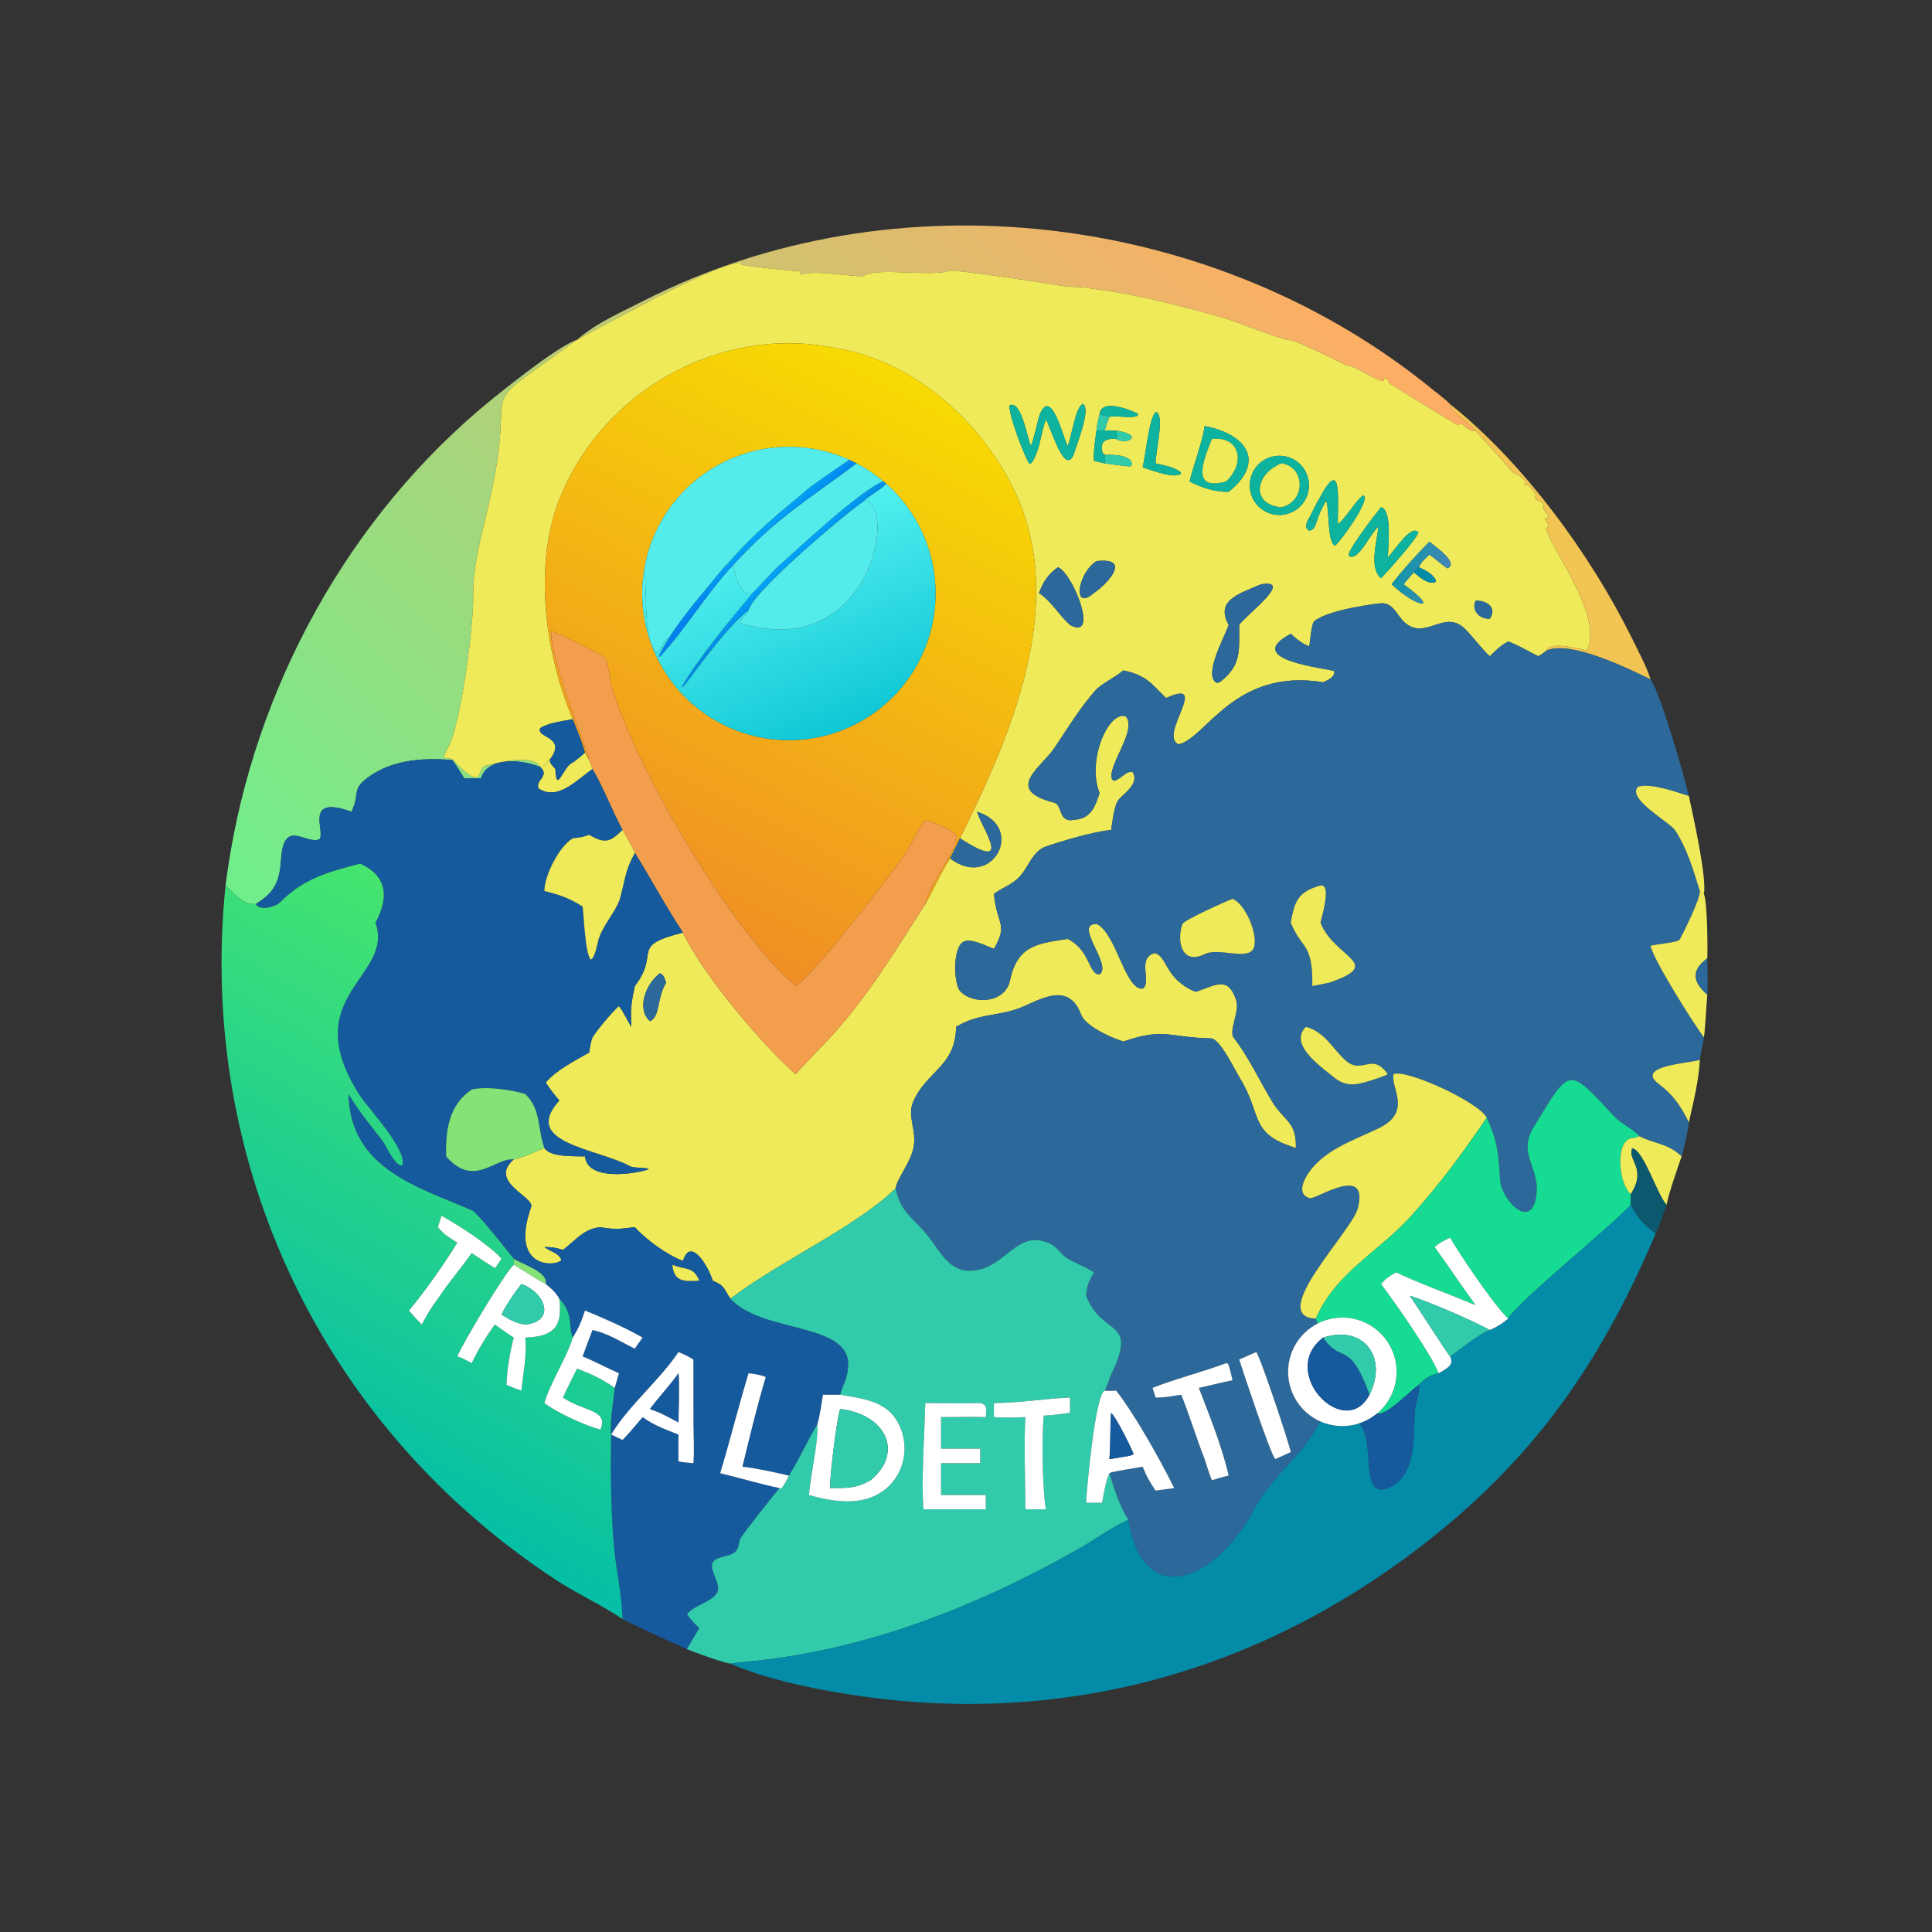
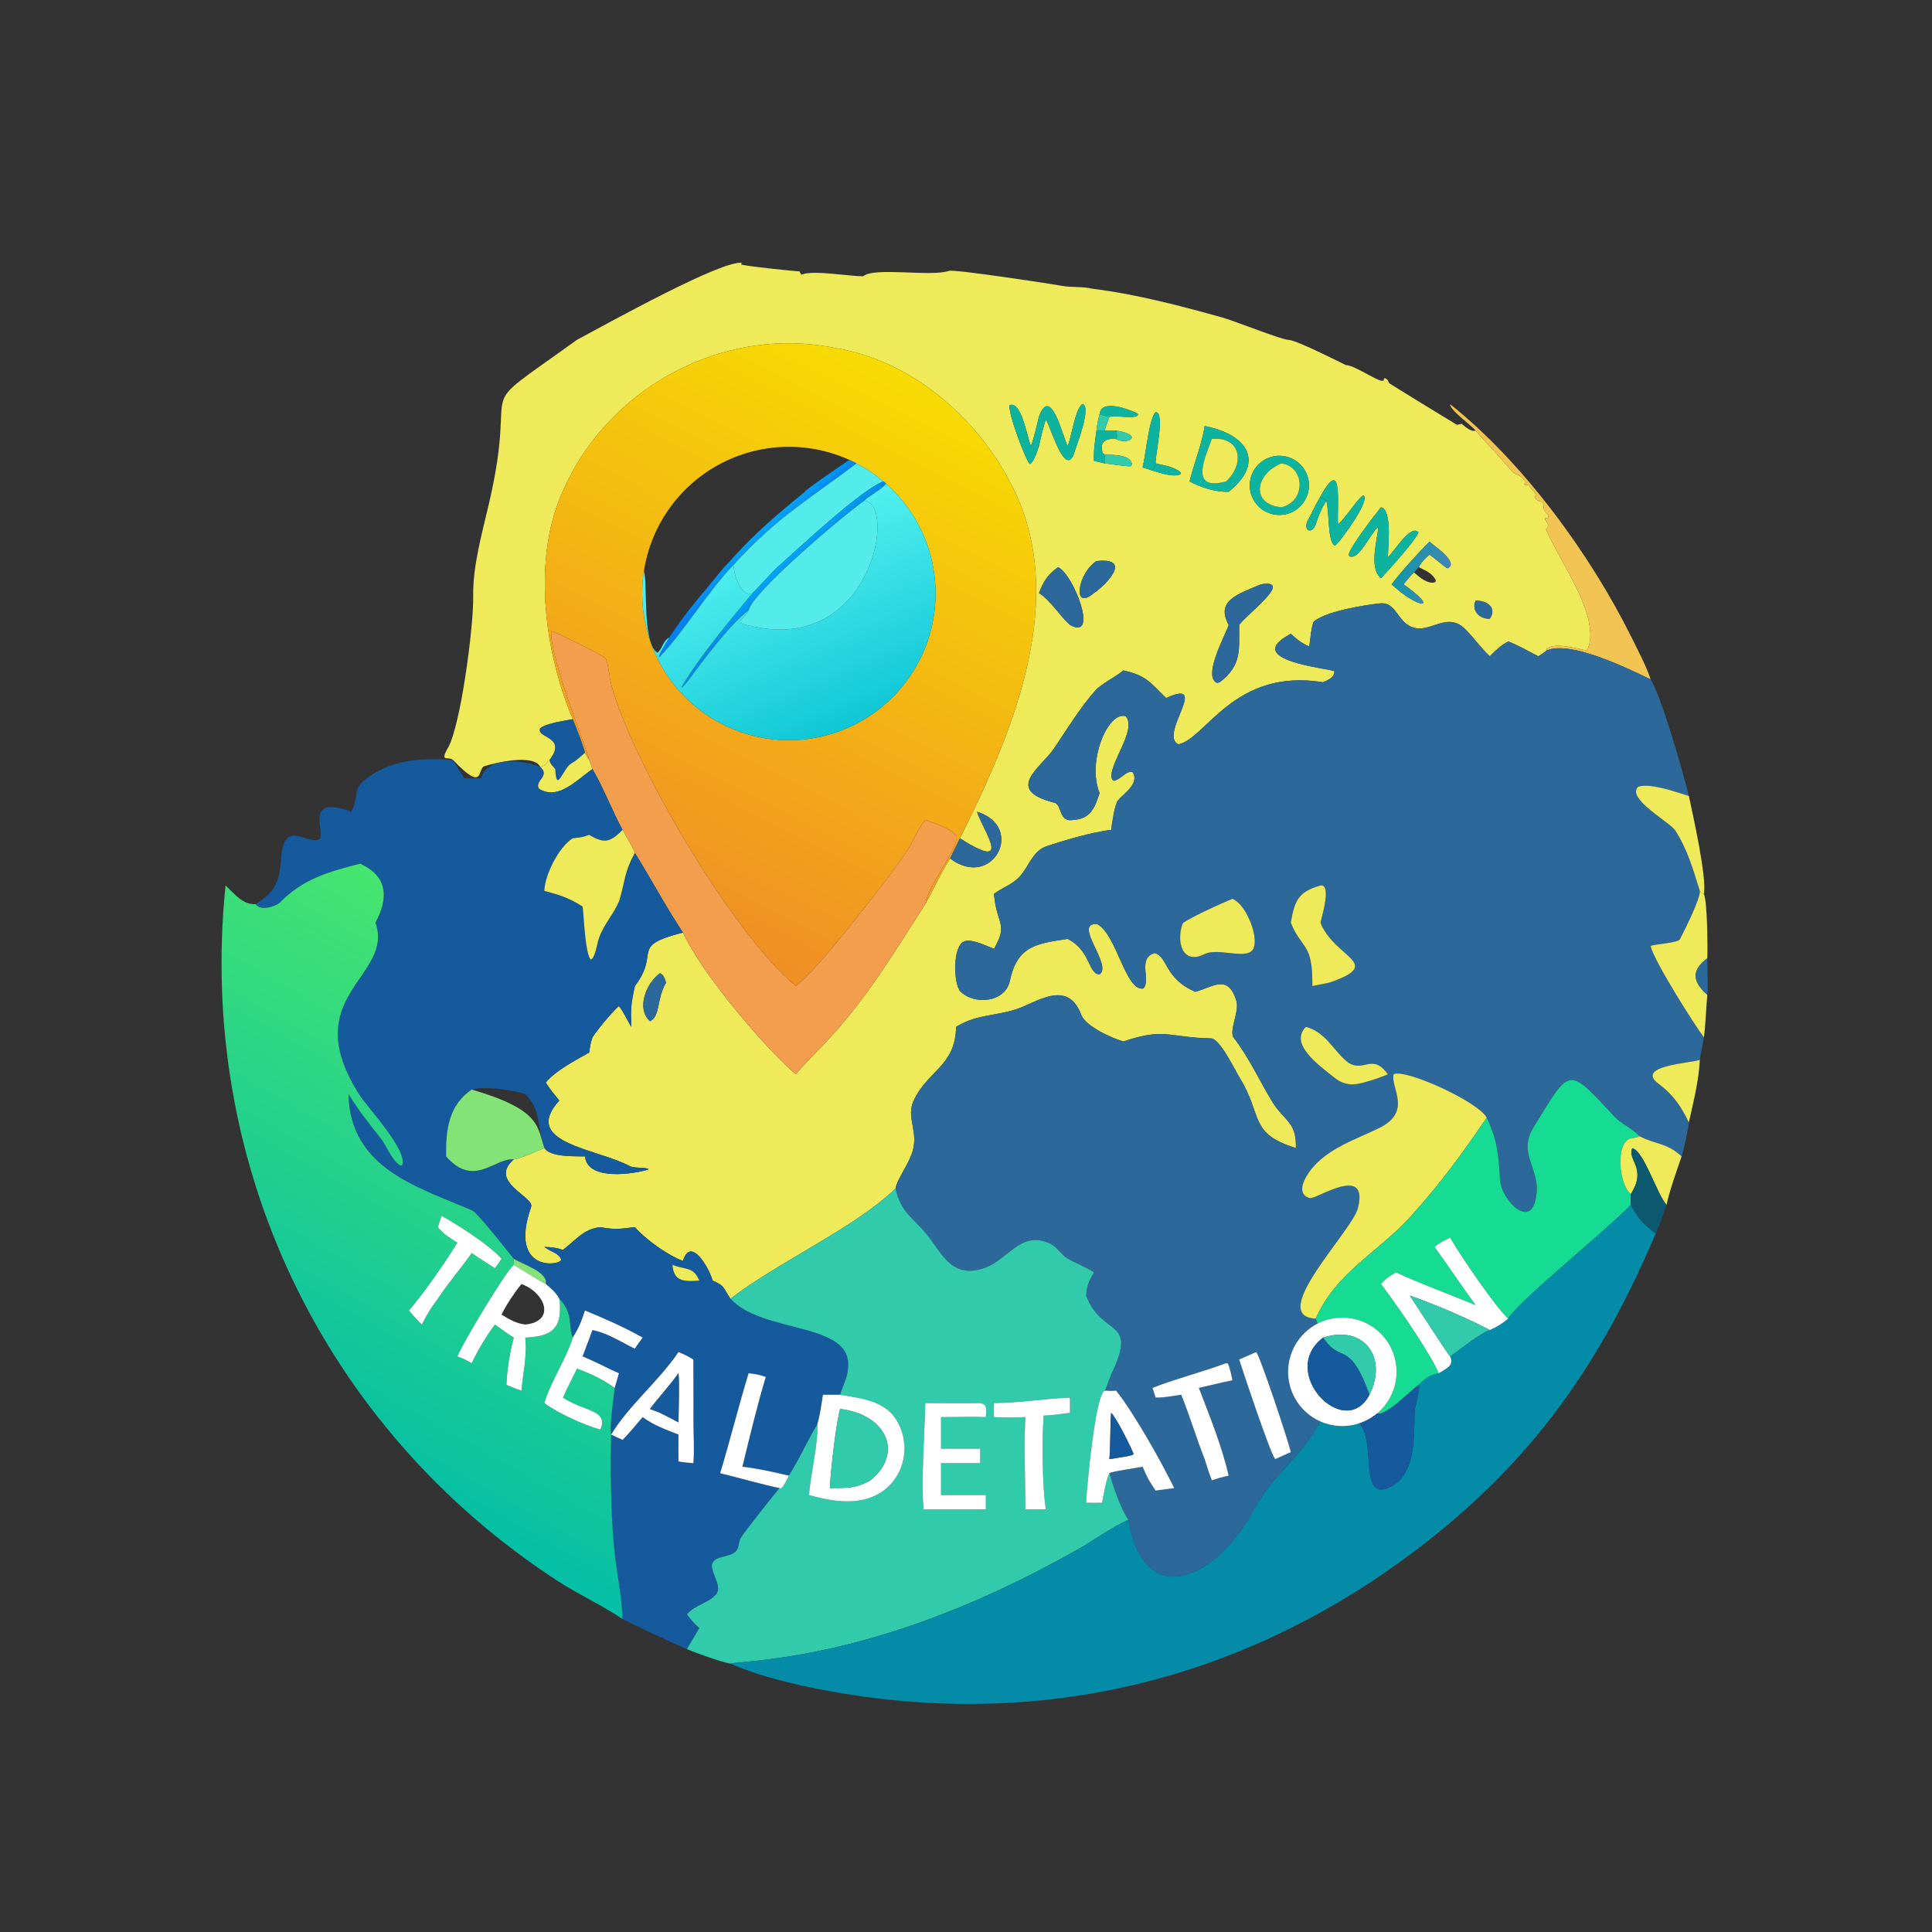
<svg xmlns="http://www.w3.org/2000/svg" width="1024" height="1024" viewBox="0 0 1024 1024">
  <rect x="0" y="0" width="1024" height="1024" fill="#333333" stroke="none" />
  <defs>
    <linearGradient id="gradient_0" gradientUnits="userSpaceOnUse" x1="324.007" y1="46.254" x2="96.645" y2="271.922">
      <stop offset="0" stop-color="#FFAD64" />
      <stop offset="1" stop-color="#6FEF8B" />
    </linearGradient>
  </defs>
-   <path fill="url(#gradient_0)" transform="scale(2 2)" d="M59.772 234.663C65.789 186.632 89.704 140.704 126.443 109.092C131.037 105.139 147.817 91.594 152.91 90.048C158.02 85.589 164.628 82.746 170.613 79.696C237.23 45.751 322.112 56.152 379.774 103.318C381.071 104.38 383.224 105.934 384.298 107.11C384.172 108.667 389.827 112.603 391.057 114.096C389.926 114.599 388.221 113.038 387.391 112.33L386.102 112.578C385.259 112.11 368.229 101.664 368.172 101.566C367.641 100.663 368.017 100.769 367.004 100.199L366.704 100.388C367.29 102.737 359.225 96.72 356.678 96.761C356.655 96.761 343.638 90.137 341.595 90.09C339.545 90.042 327.27 85.074 323.924 84.142C312.624 80.996 301.132 77.952 289.47 76.519C286.993 75.87 283.913 76.218 281.536 75.768C278.885 75.266 252.738 71.292 251.492 71.78C246.679 73.442 231.714 70.667 228.706 73.23C224.61 73.152 215.998 71.619 212.698 72.68L212.342 72.798L211.855 71.904C210.592 71.902 196.889 70.46 196.382 70.059L196.611 69.667C191.352 68.858 161.795 85.305 152.91 90.048C123.348 111.389 137.891 97.759 129.604 133.348C127.778 141.189 125.264 149.963 125.404 157.998C125.544 166.073 122.061 192.327 118.755 198.097C116.335 202.322 118.931 200.214 120.139 201.481C128.49 210.238 126.439 203.646 128.37 203.046C131.333 202.127 141.489 199.678 143.182 203.263C138.587 201.335 129.348 200.299 127.484 206.23C126.357 206.249 124.08 206.338 123.015 206.23C122.082 204.803 120.859 202.627 119.859 201.421C111.799 200.728 102.942 201.382 96.543 206.815C93.47 209.424 95.29 210.532 93.146 215.113C80.333 210.529 86.323 220.347 84.661 222.409C81.055 223.944 75.206 216.703 74.482 227.703C74.093 233.616 72.877 236.436 67.771 239.582C64.38 239.915 62.092 236.79 59.772 234.663Z" />
  <path fill="#EFEA5A" transform="scale(2 2)" d="M152.91 90.048C161.795 85.305 191.352 68.858 196.611 69.667L196.382 70.059C196.889 70.46 210.592 71.902 211.855 71.904L212.342 72.798L212.698 72.68C215.998 71.619 224.61 73.152 228.706 73.23C231.714 70.667 246.679 73.442 251.492 71.78C252.738 71.292 278.885 75.266 281.536 75.768C283.913 76.218 286.993 75.87 289.47 76.519C301.132 77.952 312.624 80.996 323.924 84.142C327.27 85.074 339.545 90.042 341.595 90.09C343.638 90.137 356.655 96.761 356.678 96.761C359.225 96.72 367.29 102.737 366.704 100.388L367.004 100.199C368.017 100.769 367.641 100.663 368.172 101.566C368.229 101.664 385.259 112.11 386.102 112.578L387.391 112.33C388.221 113.038 389.926 114.599 391.057 114.096C393.827 117.434 397.408 120.937 400.635 124.862C401.868 126.194 402.671 125.252 404.468 127.998L404.406 128.197L403.867 128.178L404.136 128.579L404.926 128.502C405.669 129.204 406.475 130.34 407.184 131.162L406.679 131.579C407.272 133.724 409.289 131.691 409.084 134.896C409.542 135.696 409.629 135.78 410.246 136.484L410.378 137.186C409.882 137.457 410.155 137.367 409.489 137.274L409.397 137.603C410.111 138.715 410.788 139.23 409.677 140.268C413.312 148.87 424.527 163.558 420.65 172.305C419.902 172.579 412.129 169.735 409.759 172.064L409.96 172.346C409.241 172.867 408.435 173.484 407.68 173.92C405.132 172.64 402.274 170.936 399.688 169.998C397.482 171.215 396.615 172.154 394.818 173.92C392.415 171.704 390.639 169.056 388.302 166.726C382.814 161.254 377.878 169.782 372.343 165.049C370.198 163.215 369.266 159.53 365.762 159.895C361.449 160.372 351.861 161.906 348.357 164.563C347.512 165.205 347.237 169.9 346.969 171.316C344.875 170.44 343.767 169.47 342.062 167.976C328.474 175.127 352.969 177.194 353.625 177.891C353.712 179.511 351.956 180.196 350.641 180.805C327.075 176.968 319.623 195.696 312.319 197.262C306.858 194.894 320.989 179.489 309.043 184.989C304.948 181.07 303.944 179.013 297.708 177.675C295.525 179.482 291.881 181.221 290.31 182.958C286.201 187.591 282.812 193.191 279.387 198.268C275.88 203.467 265.892 209.299 279.367 212.706C281.621 213.276 280.385 218.164 284.685 217.255C289.032 216.983 290.222 213.852 291.396 210.164C287.991 201.8 293.598 188.463 298.277 189.79C301.662 193.385 293.148 203.172 294.755 206.615L295.257 206.937C297.297 206.353 298.453 204.166 300.158 204.624C302.141 207.775 297.474 210.448 296.261 212.184C295.261 213.616 294.75 218.098 294.462 219.934C289.686 220.438 281.712 222.778 277.19 224.333C273.708 225.53 272.591 229.695 270.305 232.211C268.29 234.464 265.695 235.154 263.413 236.893C264.123 245.174 267.292 244.689 263.413 251.468C261.451 250.692 257.468 248.702 255.544 249.465C252.368 250.724 252.705 260.842 254.474 262.681C258.078 266.426 266.414 265.775 267.646 259.87C269.6 250.512 274.909 250.074 282.931 248.816L283.212 248.963C289.073 252.087 288.452 258.331 291.431 258.2C294.883 255.728 284.138 244.524 290.734 244.886C295.921 247.512 298.229 262.712 302.958 261.972C305.162 259.947 301.263 253.872 306 252.572C309.503 253.489 308.576 259.367 316.801 262.838C321.704 261.46 325.377 258.104 327.647 265.189C328.551 268.012 325.577 273.228 326.95 275.006C330.885 280.1 333.747 286.307 337.022 291.751C340.33 297.249 343.6 297.088 343.427 304.231C330.905 300.429 334.646 295.558 328.592 285.736C327.217 283.505 323.297 275.24 320.923 275.185C309.46 274.92 308.739 272.288 297.708 275.998C294.555 275.091 287.67 271.969 286.515 268.897C282.887 259.241 274.452 265.823 269.297 267.471C263.493 269.331 259.193 268.766 253.741 271.905L253.371 272.12C253.214 282.65 245.653 283.74 242.057 291.864C240.289 295.859 242.947 299.212 242.127 303.931C241.43 307.937 237.843 312.072 237.318 314.965C226.738 325.238 206.464 334.315 193.578 344.167C191.659 341.429 192.301 340.851 188.86 339.378C187.994 336.18 183.066 327.388 180.993 334.165C176.806 332.558 171.271 328.602 168.24 325.2C164.393 325.671 162.929 325.927 159.099 325.2C154.697 325.701 152.965 328.307 149.189 331.235C147.276 330.593 146.216 330.54 144.262 330.452C146.132 331.924 147.717 331.781 148.769 333.785C148.426 335.574 134.681 337.121 140.757 319.859C141.708 317.157 129.243 313.231 136.163 307.244C137.22 307.284 143.005 304.78 144.262 304.231C145.875 306.721 152.226 306.377 155.023 306.455C155.778 313.982 171.608 310.308 171.888 309.823C171.082 309.277 168.088 309.661 166.942 309.049C158.065 304.289 137.955 302.96 148.22 291.659C146.863 289.999 145.78 288.705 144.629 286.879C147.272 283.668 152.505 281.008 156.143 278.925C156.387 277.262 156.474 276.513 157.005 274.913C158.216 272.988 162.303 268.051 164.019 266.624C165.178 267.986 166.224 270.388 167.286 272.12C167.144 267.168 167.198 266.189 168.24 261.314C175.169 252.304 166.576 250.799 180.993 247.142C186.012 258.008 202.35 277.337 210.875 284.686C213.661 281.436 216.949 278.264 219.881 275.086C229.978 264.143 237.226 251.994 245.21 239.582C247.414 235.713 249.356 231.214 251.78 227.499C263.015 236.004 271.95 219.146 258.912 215.113L259.063 215.529C260.823 220.488 268.517 231.205 254.395 222.155C267.893 195.061 282.62 160.957 269.469 131.397C260.824 112.245 242.456 95.583 221.212 92.204C190.96 86.036 159.593 103.497 148.215 132.38C141.315 149.893 144.46 173.307 151.803 190.587C149.4 191.051 144.978 191.637 143.174 192.965C141.927 195.681 150.563 195.072 145.615 201.421L145.238 201.57C144.877 202.594 144.167 203.014 143.182 203.263L143.182 203.263C141.489 199.678 131.333 202.127 128.37 203.046C126.439 203.646 128.49 210.238 120.139 201.481C118.931 200.214 116.335 202.322 118.755 198.097C122.061 192.327 125.544 166.073 125.404 157.998C125.264 149.963 127.778 141.189 129.604 133.348C137.891 97.759 123.348 111.389 152.91 90.048ZM291.396 109.808C291.017 111.24 290.684 112.609 290.58 114.096C290.201 116.873 289.782 119.295 289.913 122.117C290.855 122.343 291.823 122.563 292.759 122.805C294.429 122.961 298.43 123.658 299.671 123.566L299.962 123.158C299.969 120.508 294.791 120.441 292.759 120.542L292.208 120.028C291.3 116.945 293.108 116.089 295.781 116.343C298.619 118.073 303.488 115.343 295.781 114.096L292.759 114.096C292.897 113.458 293.742 111.17 293.996 110.44C296.33 110.077 300.171 111.002 301.504 110.11L301.56 109.66C301.371 109.456 291.786 105.01 291.396 109.808ZM275.338 110.44C274.9 112.247 273.858 116.674 273.198 118.224C272.027 115.158 270.64 106.21 267.564 107.38C267.013 109.051 271.566 121.436 272.883 122.972C274.013 122.532 274.915 119.384 275.338 118.224C275.775 116.2 276.462 113.048 277.171 111.185C278.342 112.795 282.065 126.242 284.497 120.542C285.198 118.227 289.314 108.035 286.93 107.051C285.04 107.905 284.022 115.459 283.076 117.865L282.931 118.224C281.623 115.582 278.418 101.843 275.338 110.44ZM306.25 122.805C306.085 120.682 308.852 109.305 306.273 109.212C304.494 110.769 303.611 120.776 302.806 123.869L305.435 124.715C307.313 125.275 311.155 126.648 312.931 125.608L312.898 125.207C311.339 123.765 308.37 123.296 306.25 122.805ZM349.934 131.589C348.604 133.84 348.08 135.013 346.969 137.256C344.873 140.272 347.457 142.098 348.697 138.963C349.469 136.419 350.107 134.977 351.474 132.693C352.361 135.502 351.711 143.629 353.78 144.587C354.898 143.981 363.368 132.382 361.344 131.285C359.904 131.801 356.872 137.061 354.571 138.963C354.333 133.565 355.927 120.552 349.934 131.589ZM376 150.307C376.694 148.855 377.627 148.056 378.82 146.984C380.271 147.95 382.741 150.191 383.572 150.613C386.913 149.185 379.946 144.591 378.82 143.558C375.63 146.752 371.546 151.245 368.802 154.845C375.518 161.202 382.104 162.121 371.958 154.845C372.809 153.822 373.766 152.585 374.724 151.691C376.109 152.912 378.511 155.03 380.44 154.24L380.482 153.682C379.328 151.741 378.057 151.383 376 150.307ZM319.245 112.904C318.712 116.928 316.315 123.267 315.237 127.589C318.341 129.211 322.068 130.423 325.599 130.331C335.289 122.593 330.783 115.139 319.245 112.904ZM337.724 120.893C333.445 121.622 330.571 125.686 331.31 129.963C332.048 134.24 336.118 137.105 340.393 136.357C344.656 135.612 347.51 131.557 346.774 127.293C346.038 123.029 341.989 120.166 337.724 120.893ZM365.981 134.433C364.202 136.616 358.079 144.569 357.437 146.861L357.532 147.379C360.054 148.63 362.683 142.111 365.275 139.531C365.016 143.323 362.67 150.432 365.981 153.242C367.653 151.473 375.476 142.859 375.895 141.054C373.865 138.864 369.616 145.957 367.792 147.708C367.834 145.059 369.016 135.121 365.981 134.433ZM290.58 148.696C285.56 151.879 284.036 162.175 289.913 157.161C293.648 154.577 299.997 147.652 290.58 148.696ZM280.391 150.307C277.635 152.296 276.561 154.032 275.338 157.161C278.761 159.425 280.48 162.849 283.558 165.618C291.383 169.933 284.422 152.055 280.391 150.307ZM334.182 154.845C327.833 157.546 322.149 159.198 325.599 165.618L325.486 165.955C324.552 168.688 318.727 179.172 322.489 180.983L323.237 180.805C329.215 176.199 328.316 172.208 328.397 165.618C330.099 163.03 343.182 153.386 334.182 154.845ZM391.057 159.186C389.837 161.834 392.182 164.117 394.818 163.96C396.868 160.949 393.903 159.087 391.057 159.186ZM174.929 257.909C171.167 260.568 168.564 267.412 172.264 270.64C175.054 269.301 173.967 264.687 176.522 260.417C176.131 259.303 175.985 258.423 174.929 257.909Z" />
  <defs>
    <linearGradient id="gradient_1" gradientUnits="userSpaceOnUse" x1="240.704" y1="99.721" x2="168.864" y2="240.058">
      <stop offset="0" stop-color="#F7DB03" />
      <stop offset="1" stop-color="#F08E25" />
    </linearGradient>
  </defs>
  <path fill="url(#gradient_1)" transform="scale(2 2)" d="M151.803 190.587C144.46 173.307 141.315 149.893 148.215 132.38C159.593 103.497 190.96 86.036 221.212 92.204C242.456 95.583 260.824 112.245 269.469 131.397C282.62 160.957 267.893 195.061 254.395 222.155L251.78 227.499C249.356 231.214 247.414 235.713 245.21 239.582C246.039 234.539 252.395 227.382 253.543 222.21C254.032 220.01 245.947 217.711 245.492 217.293C244.333 217.487 241.564 223.646 240.459 225.378C237.269 230.396 216.03 258.031 210.875 261.314C193.677 246.944 167.317 201.485 161.965 181.325C161.555 179.779 161.146 175.38 160.446 174.498C159.61 173.445 146.643 167.2 146.083 167.275C145.543 174.132 156.358 200.685 156.143 201.421C155.782 201.048 155.294 200 155.023 199.481C154.201 196.559 152.904 193.44 151.803 190.587ZM225.102 121.874C214.009 116.849 201.202 117.314 190.502 123.128C179.802 128.943 172.445 139.436 170.626 151.477C168.767 163.786 172.915 176.242 181.784 184.977C191.852 194.894 206.508 198.566 220.061 194.568C233.615 190.57 243.931 179.531 247.005 165.738C250.078 151.946 245.425 137.571 234.851 128.197C234.61 127.982 234.365 127.771 234.119 127.563C231.925 125.714 229.533 124.113 226.986 122.79C226.366 122.467 225.738 122.162 225.102 121.874Z" />
  <path fill="#0DB39E" transform="scale(2 2)" d="M273.198 118.224C273.858 116.674 274.9 112.247 275.338 110.44C278.418 101.843 281.623 115.582 282.931 118.224L283.076 117.865C284.022 115.459 285.04 107.905 286.93 107.051C289.314 108.035 285.198 118.227 284.497 120.542C282.065 126.242 278.342 112.795 277.171 111.185C276.462 113.048 275.775 116.2 275.338 118.224C274.915 119.384 274.013 122.532 272.883 122.972C271.566 121.436 267.013 109.051 267.564 107.38C270.64 106.21 272.027 115.158 273.198 118.224Z" />
  <path fill="#F1C453" transform="scale(2 2)" d="M391.057 114.096C389.827 112.603 384.172 108.667 384.298 107.11C403.74 122.573 421.485 146.991 432.347 168.855C433.688 171.554 436.717 177.417 437.416 180.041C431.44 177.188 416.374 169.699 409.96 172.346L409.759 172.064C412.129 169.735 419.902 172.579 420.65 172.305C424.527 163.558 413.312 148.87 409.677 140.268C410.788 139.23 410.111 138.715 409.397 137.603L409.489 137.274C410.155 137.367 409.882 137.457 410.378 137.186L410.246 136.484C409.629 135.78 409.542 135.696 409.084 134.896C409.289 131.691 407.272 133.724 406.679 131.579L407.184 131.162C406.475 130.34 405.669 129.204 404.926 128.502L404.136 128.579L403.867 128.178L404.406 128.197L404.468 127.998C402.671 125.252 401.868 126.194 400.635 124.862C397.408 120.937 393.827 117.434 391.057 114.096Z" />
  <path fill="#0DB39E" transform="scale(2 2)" d="M291.396 109.808C291.786 105.01 301.371 109.456 301.56 109.66L301.504 110.11C300.171 111.002 296.33 110.077 293.996 110.44C293.047 110.31 292.319 110.072 291.396 109.808Z" />
  <path fill="#0DB39E" transform="scale(2 2)" d="M302.806 123.869C303.611 120.776 304.494 110.769 306.273 109.212C308.852 109.305 306.085 120.682 306.25 122.805C305.996 123.793 306.001 123.894 305.435 124.715L302.806 123.869Z" />
  <path fill="#31CBAB" transform="scale(2 2)" d="M290.58 114.096C290.684 112.609 291.017 111.24 291.396 109.808C292.319 110.072 293.047 110.31 293.996 110.44C293.742 111.17 292.897 113.458 292.759 114.096L290.58 114.096Z" />
  <path fill="#0DB39E" transform="scale(2 2)" d="M315.237 127.589C316.315 123.267 318.712 116.928 319.245 112.904C330.783 115.139 335.289 122.593 325.599 130.331C322.068 130.423 318.341 129.211 315.237 127.589ZM321.149 116.343C319.005 122.014 315.374 130.188 324.923 127.589C330.116 122.735 328.689 115.525 321.149 116.343Z" />
  <path fill="#0DB39E" transform="scale(2 2)" d="M290.58 114.096L292.759 114.096L295.781 114.096C296.047 114.899 295.998 115.252 295.998 116.084L295.781 116.343C293.108 116.089 291.3 116.945 292.208 120.028L292.759 120.542C292.938 121.444 292.843 121.902 292.759 122.805C291.823 122.563 290.855 122.343 289.913 122.117C289.782 119.295 290.201 116.873 290.58 114.096Z" />
  <path fill="#31CBAB" transform="scale(2 2)" d="M295.781 114.096C303.488 115.343 298.619 118.073 295.781 116.343L295.998 116.084C295.998 115.252 296.047 114.899 295.781 114.096Z" />
  <path fill="#EFEA5A" transform="scale(2 2)" d="M324.923 127.589C315.374 130.188 319.005 122.014 321.149 116.343C328.689 115.525 330.116 122.735 324.923 127.589Z" />
-   <path fill="#54EBEB" transform="scale(2 2)" d="M170.626 151.477C172.445 139.436 179.802 128.943 190.502 123.128C201.202 117.314 214.009 116.849 225.102 121.874C223.758 122.738 213.524 129.723 213.286 130.331C206.654 135.772 200.221 141.107 194.512 147.521C194.061 148.028 192.304 150.042 191.918 150.307C186.539 156.949 182.071 161.751 177.344 168.963C175.674 169.779 175.595 171.848 174.223 172.983C170.094 170.396 171.723 154.29 170.626 151.477Z" />
  <path fill="#31CBAB" transform="scale(2 2)" d="M292.759 120.542C294.791 120.441 299.969 120.508 299.962 123.158L299.671 123.566C298.43 123.658 294.429 122.961 292.759 122.805C292.843 121.902 292.938 121.444 292.759 120.542Z" />
  <path fill="#0DB39E" transform="scale(2 2)" d="M340.393 136.357C336.118 137.105 332.048 134.24 331.31 129.963C330.571 125.686 333.445 121.622 337.724 120.893C341.989 120.166 346.038 123.029 346.774 127.293C347.51 131.557 344.656 135.612 340.393 136.357ZM339.541 122.805C332.454 125.778 331.544 133.662 339.541 134.433C346.233 132.909 345.844 123.533 339.541 122.805Z" />
  <defs>
    <linearGradient id="gradient_2" gradientUnits="userSpaceOnUse" x1="203.328" y1="144.346" x2="200.743" y2="141.527">
      <stop offset="0" stop-color="#0380EE" />
      <stop offset="1" stop-color="#01A4F4" />
    </linearGradient>
  </defs>
  <path fill="url(#gradient_2)" transform="scale(2 2)" d="M225.102 121.874C225.738 122.162 226.366 122.467 226.986 122.79C214.51 132.279 206.063 136.898 194.389 149.672C187.296 157.143 180.903 167.866 174.805 174.08L174.591 174.013C175.076 172.502 176.533 170.438 177.344 168.963C182.071 161.751 186.539 156.949 191.918 150.307C192.304 150.042 194.061 148.028 194.512 147.521C200.221 141.107 206.654 135.772 213.286 130.331C213.524 129.723 223.758 122.738 225.102 121.874Z" />
  <path fill="#54EBEB" transform="scale(2 2)" d="M226.986 122.79C229.533 124.113 231.925 125.714 234.119 127.563C228.021 129.891 211.51 145.438 205.955 150.38C204.811 151.398 200.022 156.75 199.438 157.161C196.089 158.462 194.346 151.444 194.389 149.672C206.063 136.898 214.51 132.279 226.986 122.79Z" />
  <path fill="#0DB39E" transform="scale(2 2)" d="M306.25 122.805C308.37 123.296 311.339 123.765 312.898 125.207L312.931 125.608C311.155 126.648 307.313 125.275 305.435 124.715C306.001 123.894 305.996 123.793 306.25 122.805Z" />
  <path fill="#EFEA5A" transform="scale(2 2)" d="M339.541 134.433C331.544 133.662 332.454 125.778 339.541 122.805C345.844 123.533 346.233 132.909 339.541 134.433Z" />
  <path fill="#0DB39E" transform="scale(2 2)" d="M349.934 131.589C355.927 120.552 354.333 133.565 354.571 138.963C356.872 137.061 359.904 131.801 361.344 131.285C363.368 132.382 354.898 143.981 353.78 144.587C351.711 143.629 352.361 135.502 351.474 132.693L349.934 131.589Z" />
  <defs>
    <linearGradient id="gradient_3" gradientUnits="userSpaceOnUse" x1="212.251" y1="149.013" x2="210.137" y2="146.795">
      <stop offset="0" stop-color="#038BE4" />
      <stop offset="1" stop-color="#02A4FA" />
    </linearGradient>
  </defs>
  <path fill="url(#gradient_3)" transform="scale(2 2)" d="M199.438 157.161C200.022 156.75 204.811 151.398 205.955 150.38C211.51 145.438 228.021 129.891 234.119 127.563C234.365 127.771 234.61 127.982 234.851 128.197C233.354 129.953 229.901 131.6 229.042 132.693C223.946 136.214 199.428 156.834 198.387 161.744C193.378 165.435 185.969 175.518 182.051 180.805C181.672 181.244 181.281 181.681 180.897 182.117L180.777 181.981L180.647 182.298L180.611 182.127C184.857 174.66 193.932 163.732 199.438 157.161Z" />
  <defs>
    <linearGradient id="gradient_4" gradientUnits="userSpaceOnUse" x1="224.109" y1="192.703" x2="200.894" y2="138.486">
      <stop offset="0" stop-color="#10C7D6" />
      <stop offset="1" stop-color="#57F3F1" />
    </linearGradient>
  </defs>
  <path fill="url(#gradient_4)" transform="scale(2 2)" d="M234.851 128.197C245.425 137.571 250.078 151.946 247.005 165.738C243.931 179.531 233.615 190.57 220.061 194.568C206.508 198.566 191.852 194.894 181.784 184.977C172.915 176.242 168.767 163.786 170.626 151.477C171.723 154.29 170.094 170.396 174.223 172.983C175.595 171.848 175.674 169.779 177.344 168.963C176.533 170.438 175.076 172.502 174.591 174.013L174.805 174.08C180.903 167.866 187.296 157.143 194.389 149.672C194.346 151.444 196.089 158.462 199.438 157.161C193.932 163.732 184.857 174.66 180.611 182.127L180.647 182.298L180.777 181.981L180.897 182.117C181.281 181.681 181.672 181.244 182.051 180.805C185.969 175.518 193.378 165.435 198.387 161.744C196.696 165.036 193.432 164.834 200.603 166.221C231.194 172.134 237.668 133.379 229.042 132.693C229.901 131.6 233.354 129.953 234.851 128.197Z" />
  <path fill="#0DB39E" transform="scale(2 2)" d="M346.969 137.256C348.08 135.013 348.604 133.84 349.934 131.589L351.474 132.693C350.107 134.977 349.469 136.419 348.697 138.963C348.292 138.324 347.563 137.777 346.969 137.256Z" />
  <path fill="#54EBEB" transform="scale(2 2)" d="M198.387 161.744C199.428 156.834 223.946 136.214 229.042 132.693C237.668 133.379 231.194 172.134 200.603 166.221C193.432 164.834 196.696 165.036 198.387 161.744Z" />
  <path fill="#0DB39E" transform="scale(2 2)" d="M365.275 139.531C362.683 142.111 360.054 148.63 357.532 147.379L357.437 146.861C358.079 144.569 364.202 136.616 365.981 134.433C369.016 135.121 367.834 145.059 367.792 147.708C369.616 145.957 373.865 138.864 375.895 141.054C375.476 142.859 367.653 151.473 365.981 153.242C362.67 150.432 365.016 143.323 365.275 139.531Z" />
  <path fill="#0DB39E" transform="scale(2 2)" d="M348.697 138.963C347.457 142.098 344.873 140.272 346.969 137.256C347.563 137.777 348.292 138.324 348.697 138.963Z" />
  <defs>
    <linearGradient id="gradient_5" gradientUnits="userSpaceOnUse" x1="370.75" y1="150.316" x2="383.001" y2="153.43">
      <stop offset="0" stop-color="#1397A8" />
      <stop offset="1" stop-color="#4286B3" />
    </linearGradient>
  </defs>
  <path fill="url(#gradient_5)" transform="scale(2 2)" d="M378.82 146.984C377.627 148.056 376.694 148.855 376 150.307C375.65 150.684 375.023 151.314 374.724 151.691C373.766 152.585 372.809 153.822 371.958 154.845C382.104 162.121 375.518 161.202 368.802 154.845C371.546 151.245 375.63 146.752 378.82 143.558C379.946 144.591 386.913 149.185 383.572 150.613C382.741 150.191 380.271 147.95 378.82 146.984Z" />
  <path fill="#2C699A" transform="scale(2 2)" d="M289.913 157.161C284.036 162.175 285.56 151.879 290.58 148.696C299.997 147.652 293.648 154.577 289.913 157.161Z" />
-   <path fill="#048BA8" transform="scale(2 2)" d="M376 150.307C378.057 151.383 379.328 151.741 380.482 153.682L380.44 154.24C378.511 155.03 376.109 152.912 374.724 151.691C375.023 151.314 375.65 150.684 376 150.307Z" />
  <path fill="#2C699A" transform="scale(2 2)" d="M275.338 157.161C276.561 154.032 277.635 152.296 280.391 150.307C284.422 152.055 291.383 169.933 283.558 165.618C280.48 162.849 278.761 159.425 275.338 157.161Z" />
  <path fill="#2C699A" transform="scale(2 2)" d="M325.599 165.618C322.149 159.198 327.833 157.546 334.182 154.845C343.182 153.386 330.099 163.03 328.397 165.618C328.316 172.208 329.215 176.199 323.237 180.805L322.489 180.983C318.727 179.172 324.552 168.688 325.486 165.955L325.599 165.618Z" />
  <path fill="#2C699A" transform="scale(2 2)" d="M394.818 163.96C392.182 164.117 389.837 161.834 391.057 159.186C393.903 159.087 396.868 160.949 394.818 163.96Z" />
  <path fill="#2C699A" transform="scale(2 2)" d="M409.96 172.346C416.374 169.699 431.44 177.188 437.416 180.041C440.203 184.224 446.26 205.452 447.568 210.945C444.204 209.894 437.419 207.436 434.118 208.488C430.886 211.62 442.548 217.874 443.965 220.086C447.268 225.244 448.69 230.434 450.472 236.111C450.662 238.108 446.3 246.821 445.149 248.968C444.711 249.784 438.835 250.23 437.416 250.65C438.179 254.453 448.976 271.497 451.546 274.913C451.255 276.985 450.748 278.864 450.472 280.875C448.301 281.724 433.013 282.388 439.582 287.256C443.422 290.101 445.473 293.182 447.568 297.45C447.476 299.118 446.17 304.734 445.646 306.455C441.662 302.811 439.046 303.41 434.475 301.111C432.941 299.264 429.581 297.775 427.958 296.04C415.3 282.393 416.266 282.713 406.385 298.792C402.273 305.483 407.727 309.459 407.248 315.797C406.408 326.906 397.89 318.205 397.533 312.671C397.111 306.123 396.9 302.311 394.004 296.209C391.885 292.044 372.693 283.269 369.346 284.646C368.318 288.109 374.54 294.58 365.359 299.01C359.167 301.998 351.865 304.358 347.465 309.903C346.177 311.527 343.043 316.347 347.11 317.527C348.636 317.97 362.614 308.399 359.938 319.832C359.067 325.582 335.37 348.861 348.697 349.453L349.159 350.767C344.235 353.3 341.204 358.434 341.364 363.968C341.525 369.502 344.849 374.452 349.91 376.695C344.317 386.986 337.783 389.961 331.955 400.657C322.165 418.621 303.077 427.107 299.049 402.762C296.93 399.73 295.072 394.033 293.996 390.414C294.497 389.959 301.529 388.97 302.806 388.691C303.945 391.457 304.577 392.529 306.25 395.023L311.176 394.357C307.605 387.105 300.626 374.648 295.781 368.526C294.552 368.629 293.995 368.608 292.759 368.526C293.424 367.412 293.933 365.374 294.516 364.164C301.728 349.174 292.052 354.476 287.83 343.366C288.157 340.298 288.406 339.869 289.913 337.197C287.655 335.663 284.993 334.788 282.691 333.384C281.531 332.677 279.878 330.309 278.452 329.664C270.218 325.628 267.019 334.569 259.855 336.351C252.025 338.454 249.583 332.1 245.699 327.273C241.902 322.554 238.818 321.509 237.318 314.965C237.843 312.072 241.43 307.937 242.127 303.931C242.947 299.212 240.289 295.859 242.057 291.864C245.653 283.74 253.214 282.65 253.371 272.12L253.741 271.905C259.193 268.766 263.493 269.331 269.297 267.471C274.452 265.823 282.887 259.241 286.515 268.897C287.67 271.969 294.555 275.091 297.708 275.998C308.739 272.288 309.46 274.92 320.923 275.185C323.297 275.24 327.217 283.505 328.592 285.736C334.646 295.558 330.905 300.429 343.427 304.231C343.6 297.088 340.33 297.249 337.022 291.751C333.747 286.307 330.885 280.1 326.95 275.006C325.577 273.228 328.551 268.012 327.647 265.189C325.377 258.104 321.704 261.46 316.801 262.838C308.576 259.367 309.503 253.489 306 252.572C301.263 253.872 305.162 259.947 302.958 261.972C298.229 262.712 295.921 247.512 290.734 244.886C284.138 244.524 294.883 255.728 291.431 258.2C288.452 258.331 289.073 252.087 283.212 248.963L282.931 248.816C274.909 250.074 269.6 250.512 267.646 259.87C266.414 265.775 258.078 266.426 254.474 262.681C252.705 260.842 252.368 250.724 255.544 249.465C257.468 248.702 261.451 250.692 263.413 251.468C267.292 244.689 264.123 245.174 263.413 236.893C265.695 235.154 268.29 234.464 270.305 232.211C272.591 229.695 273.708 225.53 277.19 224.333C281.712 222.778 289.686 220.438 294.462 219.934C294.75 218.098 295.261 213.616 296.261 212.184C297.474 210.448 302.141 207.775 300.158 204.624C298.453 204.166 297.297 206.353 295.257 206.937L294.755 206.615C293.148 203.172 301.662 193.385 298.277 189.79C293.598 188.463 287.991 201.8 291.396 210.164C290.222 213.852 289.032 216.983 284.685 217.255C280.385 218.164 281.621 213.276 279.367 212.706C265.892 209.299 275.88 203.467 279.387 198.268C282.812 193.191 286.201 187.591 290.31 182.958C291.881 181.221 295.525 179.482 297.708 177.675C303.944 179.013 304.948 181.07 309.043 184.989C320.989 179.489 306.858 194.894 312.319 197.262C319.623 195.696 327.075 176.968 350.641 180.805C351.956 180.196 353.712 179.511 353.625 177.891C352.969 177.194 328.474 175.127 342.062 167.976C343.767 169.47 344.875 170.44 346.969 171.316C347.237 169.9 347.512 165.205 348.357 164.563C351.861 161.906 361.449 160.372 365.762 159.895C369.266 159.53 370.198 163.215 372.343 165.049C377.878 169.782 382.814 161.254 388.302 166.726C390.639 169.056 392.415 171.704 394.818 173.92C396.615 172.154 397.482 171.215 399.688 169.998C402.274 170.936 405.132 172.64 407.68 173.92C408.435 173.484 409.241 172.867 409.96 172.346ZM349.934 234.663C343.93 236.378 343.122 238.755 342.062 244.509C345.066 251.866 347.931 249.679 347.787 261.314L352.28 260.417C367.161 255.282 353.623 253.98 349.934 244.509C350.275 242.998 352.969 234.185 349.934 234.663ZM326.622 238.2C324.703 238.929 313.735 243.856 313.381 244.847C311.734 249.451 313.21 255.842 319.245 252.849C323.049 250.936 331.194 254.904 332.339 250.961C333.343 247.506 330.108 239.612 326.622 238.2ZM346.082 272.12C341.572 276.651 349.408 282.224 353.615 285.581C357.168 288.416 360.159 287.315 364.083 286.077C365.285 285.665 366.668 285.246 367.792 284.686C363.498 278.657 361.097 284.925 356.689 281.099C353.076 277.963 351.309 273.587 346.082 272.12ZM332.903 358.312L328.397 360.285C329.479 363.672 336.479 384.751 337.935 386.69L342.062 384.827C341.557 382.221 333.865 359.189 332.903 358.312ZM324.923 361.262C318.748 363.57 310.793 365.63 305.435 367.813L306.25 370.37C309.003 370.393 310.461 369.94 313.043 369.619C315.292 375.219 317.034 381.038 319.245 386.69C319.861 388.708 320.393 390.323 321.149 392.289C322.797 391.762 323.911 391.418 325.599 391.06C323.914 383.534 320.497 375.05 317.705 367.813C320.621 367.141 323.705 366.377 326.622 365.774C326.358 364.647 325.89 362.288 325.395 361.35L324.923 361.262Z" />
  <path fill="#F29E4C" transform="scale(2 2)" d="M156.143 201.421C156.358 200.685 145.543 174.132 146.083 167.275C146.643 167.2 159.61 173.445 160.446 174.498C161.146 175.38 161.555 179.779 161.965 181.325C167.317 201.485 193.677 246.944 210.875 261.314C216.03 258.031 237.269 230.396 240.459 225.378C241.564 223.646 244.333 217.487 245.492 217.293C245.947 217.711 254.032 220.01 253.543 222.21C252.395 227.382 246.039 234.539 245.21 239.582C237.226 251.994 229.978 264.143 219.881 275.086C216.949 278.264 213.661 281.436 210.875 284.686C202.35 277.337 186.012 258.008 180.993 247.142C176.146 239.767 172.757 233.309 168.24 226.002C167.62 224.529 165.823 221.459 164.989 219.934C162.116 214.705 160.034 208.884 157.005 203.812L156.143 201.421Z" />
  <path fill="#165A9E" transform="scale(2 2)" d="M145.615 201.421C150.563 195.072 141.927 195.681 143.174 192.965C144.978 191.637 149.4 191.051 151.803 190.587C152.904 193.44 154.201 196.559 155.023 199.481C154.443 200.033 152.291 201.902 151.67 202.165C149.264 203.181 147.455 210.782 147.147 203.812C146.395 202.903 145.748 202.442 145.615 201.421Z" />
  <path fill="#EFEA5A" transform="scale(2 2)" d="M155.023 199.481C155.294 200 155.782 201.048 156.143 201.421L157.005 203.812C152.823 206.693 147.898 212.28 142.774 208.993C141.619 206.747 145.851 205.778 143.182 203.263C144.167 203.014 144.877 202.594 145.238 201.57L145.615 201.421C145.748 202.442 146.395 202.903 147.147 203.812C147.455 210.782 149.264 203.181 151.67 202.165C152.291 201.902 154.443 200.033 155.023 199.481Z" />
  <path fill="#165A9E" transform="scale(2 2)" d="M127.484 206.23C129.348 200.299 138.587 201.335 143.182 203.263L143.182 203.263C145.851 205.778 141.619 206.747 142.774 208.993C147.898 212.28 152.823 206.693 157.005 203.812C160.034 208.884 162.116 214.705 164.989 219.934C161.683 223.207 160.277 223.671 156.143 221.251C154.312 221.925 153.731 221.932 151.803 222.155C148.208 224.29 144.323 231.886 144.262 236.111C148.371 237.153 150.801 237.979 154.392 240.234C154.71 242.044 155.068 253.33 156.632 254.299C157.866 253.477 158.181 250.094 158.785 248.443C160.134 244.756 162.755 242.149 164.161 238.561C165.758 233.106 165.376 231.276 168.24 226.002C172.757 233.309 176.146 239.767 180.993 247.142C166.576 250.799 175.169 252.304 168.24 261.314C167.198 266.189 167.144 267.168 167.286 272.12C166.224 270.388 165.178 267.986 164.019 266.624C162.303 268.051 158.216 272.988 157.005 274.913C156.474 276.513 156.387 277.262 156.143 278.925C152.505 281.008 147.272 283.668 144.629 286.879C145.78 288.705 146.863 289.999 148.22 291.659C137.955 302.96 158.065 304.289 166.942 309.049C168.088 309.661 171.082 309.277 171.888 309.823C171.608 310.308 155.778 313.982 155.023 306.455C152.226 306.377 145.875 306.721 144.262 304.231C142.325 298.624 143.448 294.115 139.207 289.926C135.505 288.8 128.849 287.802 125.008 288.738C118.806 292.962 118.108 299.643 118.22 306.455C125.607 314.953 131.167 306.743 136.163 307.244C129.243 313.231 141.708 317.157 140.757 319.859C134.681 337.121 148.426 335.574 148.769 333.785C147.717 331.781 146.132 331.924 144.262 330.452C146.216 330.54 147.276 330.593 149.189 331.235C152.965 328.307 154.697 325.701 159.099 325.2C162.929 325.927 164.393 325.671 168.24 325.2C171.271 328.602 176.806 332.558 180.993 334.165C183.066 327.388 187.994 336.18 188.86 339.378C192.301 340.851 191.659 341.429 193.578 344.167C202.159 353.599 226.203 350.177 224.726 362.646C224.505 365.515 223.273 367.298 222.641 369.619L218.085 369.619C217.707 372.097 217.289 375.14 216.591 377.501C213.988 381.725 212.172 386.084 209.055 391.06C205.014 390.111 200.87 389.184 196.748 388.691C198.601 381.023 200.67 372.446 202.937 364.913C201.282 364.303 200.141 364.113 198.387 363.933C195.74 372.607 193.522 381.583 190.857 390.414C196.103 391.697 201.321 393.237 206.577 394.357C205.728 395.285 196.989 406.341 196.418 407.411C195.407 408.88 196.239 410.593 194.174 411.719C192.312 412.733 188.591 412.528 188.666 415.07C188.732 417.271 191.492 420.65 189.704 422.591C187.493 424.993 184.405 425.173 182.051 427.79C183.284 429.475 183.798 430.005 185.311 431.464C184.629 432.757 182.317 436.388 182.051 437.051C176.135 434.441 170.778 431.951 164.989 429.077C164.832 422.81 163.223 415.891 162.675 409.461C161.865 399.961 161.775 389.724 161.971 380.173C162.952 380.663 163.99 381.123 164.989 381.584C166.755 379.803 168.647 377.479 170.301 375.547C173.606 377.91 176.024 378.632 179.807 380.173C179.782 382.563 179.768 384.886 179.807 387.278C180.827 387.536 182.647 387.651 183.753 387.756C184.024 384.345 183.799 380.932 183.776 377.5L183.753 360.285C182.185 359.357 181.491 359.004 179.807 358.312C174.672 365.937 166.545 372.554 161.971 380.173C161.534 377.523 162.578 370.92 162.908 367.813L164.019 363.933C160.729 362.489 157.756 360.84 154.392 359.465L157.005 352.47C161.149 353.331 164.348 355.519 168.24 357.425C168.517 356.888 169.878 355.073 170.301 354.482C165.884 351.922 159.749 349.212 155.023 347.309C153.98 350.449 153.509 351.645 151.803 354.482C150.494 351.389 152.086 348.214 148.22 344.167C147.167 342.357 146.192 341.574 144.629 340.27C145.294 337.058 138.41 335.052 136.163 333.593C134.654 331.756 126.562 321.433 125.234 320.846C111.345 314.705 92.749 309.991 92.347 289.926C95.824 295.534 97.343 297.026 101.291 302.216C102.359 303.62 104.741 309.211 106.566 308.854C108.259 305.029 97.368 293.459 95.267 290.175C78.375 263.756 104.638 258.97 99.499 244.509C103.03 238.013 102.766 232.153 95.433 228.883C86.811 231.115 80.382 232.876 74.157 239.189C73.072 240.289 68.817 241.526 67.771 239.582C72.877 236.436 74.093 233.616 74.482 227.703C75.206 216.703 81.055 223.944 84.661 222.409C86.323 220.347 80.333 210.529 93.146 215.113C95.29 210.532 93.47 209.424 96.543 206.815C102.942 201.382 111.799 200.728 119.859 201.421C120.859 202.627 122.082 204.803 123.015 206.23C124.08 206.338 126.357 206.249 127.484 206.23ZM178.211 335.186C178.556 339.833 181.507 339.591 185.311 339.378C183.74 335.501 181.561 336.621 178.211 335.186Z" />
  <path fill="#EFEA5A" transform="scale(2 2)" d="M450.472 236.111C448.69 230.434 447.268 225.244 443.965 220.086C442.548 217.874 430.886 211.62 434.118 208.488C437.419 207.436 444.204 209.894 447.568 210.945C448.583 215.774 452.383 232.539 451.546 236.893C450.872 236.681 450.925 236.668 450.472 236.111Z" />
  <path fill="#2C699A" transform="scale(2 2)" d="M251.78 227.499L254.395 222.155C268.517 231.205 260.823 220.488 259.063 215.529L258.912 215.113C271.95 219.146 263.015 236.004 251.78 227.499Z" />
  <path fill="#EFEA5A" transform="scale(2 2)" d="M164.989 219.934C165.823 221.459 167.62 224.529 168.24 226.002C165.376 231.276 165.758 233.106 164.161 238.561C162.755 242.149 160.134 244.756 158.785 248.443C158.181 250.094 157.866 253.477 156.632 254.299C155.068 253.33 154.71 242.044 154.392 240.234C150.801 237.979 148.371 237.153 144.262 236.111C144.323 231.886 148.208 224.29 151.803 222.155C153.731 221.932 154.312 221.925 156.143 221.251C160.277 223.671 161.683 223.207 164.989 219.934Z" />
  <defs>
    <linearGradient id="gradient_6" gradientUnits="userSpaceOnUse" x1="152.31" y1="261.429" x2="83.794" y2="382.292">
      <stop offset="0" stop-color="#46E56F" />
      <stop offset="1" stop-color="#05BFA6" />
    </linearGradient>
  </defs>
  <path fill="url(#gradient_6)" transform="scale(2 2)" d="M59.772 234.663C62.092 236.79 64.38 239.915 67.771 239.582C68.817 241.526 73.072 240.289 74.157 239.189C80.382 232.876 86.811 231.115 95.433 228.883C102.766 232.153 103.03 238.013 99.499 244.509C104.638 258.97 78.375 263.756 95.267 290.175C97.368 293.459 108.259 305.029 106.566 308.854C104.741 309.211 102.359 303.62 101.291 302.216C97.343 297.026 95.824 295.534 92.347 289.926C92.749 309.991 111.345 314.705 125.234 320.846C126.562 321.433 134.654 331.756 136.163 333.593C136.154 334.112 136.124 334.673 136.163 335.186C133.969 337.023 122.702 355.776 121.197 359.465C122.834 360.04 123.494 360.425 125.008 361.262C126.602 357.876 128.922 353.99 131.17 351.016C132.734 352.13 134.55 353.494 136.163 354.482C135.167 358.094 134.33 363.189 134.224 367.003C135.467 367.515 136.911 368.166 138.186 368.526C138.577 364.055 139.574 359.935 139.273 355.471L139.207 354.482C146.776 354.187 149.131 351.624 148.22 344.167C152.086 348.214 150.494 351.389 151.803 354.482C150.286 359.569 145.832 366.437 144.262 371.818C147.59 374.397 155.037 377.756 159.099 378.859C161.405 373.547 154.661 374.091 149.189 370.37C150.348 367.804 151.657 365.24 152.91 362.712C156.481 363.973 159.819 365.597 162.908 367.813C162.578 370.92 161.534 377.523 161.971 380.173L161.971 380.173C161.775 389.724 161.865 399.961 162.675 409.461C163.223 415.891 164.832 422.81 164.989 429.077C159.73 425.477 153.18 422.501 147.624 418.876C85.53 378.359 52.198 308.354 59.772 234.663ZM117.007 322.199L116.048 325.2C117.68 327.217 119.04 327.922 121.197 329.32C118.25 334.24 112.148 342.932 108.372 347.309C109.336 348.394 110.752 350.08 111.784 351.016C113.243 348.242 114.165 346.661 116.048 344.167C119 339.671 122.087 336.24 125.008 332.06C127.092 333.514 129.022 334.736 131.17 336.072C131.729 335.287 132.399 334.395 132.908 333.593C129.874 330.041 121.243 324.539 117.007 322.199Z" />
  <path fill="#EFEA5A" transform="scale(2 2)" d="M342.062 244.509C343.122 238.755 343.93 236.378 349.934 234.663C352.969 234.185 350.275 242.998 349.934 244.509C353.623 253.98 367.161 255.282 352.28 260.417L347.787 261.314C347.931 249.679 345.066 251.866 342.062 244.509Z" />
  <path fill="#EFEA5A" transform="scale(2 2)" d="M450.472 236.111C450.925 236.668 450.872 236.681 451.546 236.893C452.485 239.041 452.554 250.967 452.458 253.937C448.161 257.168 448.52 260.153 452.458 263.626C452.193 266.347 451.911 272.768 451.546 274.913C448.976 271.497 438.179 254.453 437.416 250.65C438.835 250.23 444.711 249.784 445.149 248.968C446.3 246.821 450.662 238.108 450.472 236.111Z" />
  <path fill="#EFEA5A" transform="scale(2 2)" d="M319.245 252.849C313.21 255.842 311.734 249.451 313.381 244.847C313.735 243.856 324.703 238.929 326.622 238.2C330.108 239.612 333.343 247.506 332.339 250.961C331.194 254.904 323.049 250.936 319.245 252.849Z" />
  <path fill="#2C699A" transform="scale(2 2)" d="M452.458 263.626C448.52 260.153 448.161 257.168 452.458 253.937C452.484 256.638 452.65 261.059 452.458 263.626Z" />
  <path fill="#2C699A" transform="scale(2 2)" d="M172.264 270.64C168.564 267.412 171.167 260.568 174.929 257.909C175.985 258.423 176.131 259.303 176.522 260.417C173.967 264.687 175.054 269.301 172.264 270.64Z" />
  <path fill="#EFEA5A" transform="scale(2 2)" d="M364.083 286.077C360.159 287.315 357.168 288.416 353.615 285.581C349.408 282.224 341.572 276.651 346.082 272.12C351.309 273.587 353.076 277.963 356.689 281.099C361.097 284.925 363.498 278.657 367.792 284.686C366.668 285.246 365.285 285.665 364.083 286.077Z" />
  <path fill="#EFEA5A" transform="scale(2 2)" d="M447.568 297.45C445.473 293.182 443.422 290.101 439.582 287.256C433.013 282.388 448.301 281.724 450.472 280.875C450.209 286.379 448.767 292.061 447.568 297.45Z" />
  <path fill="#EFEA5A" transform="scale(2 2)" d="M348.697 349.453C335.37 348.861 359.067 325.582 359.938 319.832C362.614 308.399 348.636 317.97 347.11 317.527C343.043 316.347 346.177 311.527 347.465 309.903C351.865 304.358 359.167 301.998 365.359 299.01C374.54 294.58 368.318 288.109 369.346 284.646C372.693 283.269 391.885 292.044 394.004 296.209C387.262 306.034 382.061 313.208 374.085 322.114C365.386 331.828 354.068 337.121 348.697 349.453Z" />
  <path fill="#16DB93" transform="scale(2 2)" d="M394.004 296.209C396.9 302.311 397.111 306.123 397.533 312.671C397.89 318.205 406.408 326.906 407.248 315.797C407.727 309.459 402.273 305.483 406.385 298.792C416.266 282.713 415.3 282.393 427.958 296.04C429.581 297.775 432.941 299.264 434.475 301.111C433.837 301.359 433.344 301.564 432.628 301.619C427.904 301.982 428.903 313.779 432.179 316.441L432.179 319.302C425.892 325.954 402.091 345.078 399.688 349.453C396.22 346.282 386.796 332.426 384.298 328.001C382.707 328.745 381.55 329.3 380.166 330.452C383.85 335.5 387.316 340.747 391.057 345.883C384.629 343.201 375.944 340.03 369.976 337.197C368.221 338.174 367.381 338.717 365.981 340.27C369.774 345.282 378.943 358.348 381.282 363.933C378.954 364.39 377.649 365.32 376 367.003C373.558 368.674 367.524 375.198 364.906 374.623C370.557 369.941 371.776 361.755 367.733 355.631C363.69 349.507 355.684 347.41 349.159 350.767L348.697 349.453C354.068 337.121 365.386 331.828 374.085 322.114C382.061 313.208 387.262 306.034 394.004 296.209Z" />
-   <path fill="#83E377" transform="scale(2 2)" d="M144.262 304.231C143.005 304.78 137.22 307.284 136.163 307.244C131.167 306.743 125.607 314.953 118.22 306.455C118.108 299.643 118.806 292.962 125.008 288.738C128.849 287.802 135.505 288.8 139.207 289.926C143.448 294.115 142.325 298.624 144.262 304.231Z" />
+   <path fill="#83E377" transform="scale(2 2)" d="M144.262 304.231C143.005 304.78 137.22 307.284 136.163 307.244C131.167 306.743 125.607 314.953 118.22 306.455C118.108 299.643 118.806 292.962 125.008 288.738C143.448 294.115 142.325 298.624 144.262 304.231Z" />
  <path fill="#EFEA5A" transform="scale(2 2)" d="M432.179 316.441C428.903 313.779 427.904 301.982 432.628 301.619C433.344 301.564 433.837 301.359 434.475 301.111C439.046 303.41 441.662 302.811 445.646 306.455C444.771 308.962 442.028 316.783 441.676 319.302C439.33 317.04 435.57 304.736 432.551 304.316C431.199 307.345 436.467 309.582 432.32 316.22L432.179 316.441Z" />
  <path fill="#0C586F" transform="scale(2 2)" d="M432.179 316.441L432.32 316.22C436.467 309.582 431.199 307.345 432.551 304.316C435.57 304.736 439.33 317.04 441.676 319.302C440.754 321.904 439.904 324.426 438.757 326.941C435.488 324.385 434.052 322.968 432.179 319.302L432.179 316.441Z" />
  <path fill="#31CBAB" transform="scale(2 2)" d="M193.578 344.167C206.464 334.315 226.738 325.238 237.318 314.965C238.818 321.509 241.902 322.554 245.699 327.273C249.583 332.1 252.025 338.454 259.855 336.351C267.019 334.569 270.218 325.628 278.452 329.664C279.878 330.309 281.531 332.677 282.691 333.384C284.993 334.788 287.655 335.663 289.913 337.197C288.406 339.869 288.157 340.298 287.83 343.366C292.052 354.476 301.728 349.174 294.516 364.164C293.933 365.374 293.424 367.412 292.759 368.526C290.209 369.666 287.989 394.683 287.83 398.253C289.223 398.256 290.686 398.28 292.072 398.253C292.464 396.098 293.093 392.29 293.996 390.414C295.072 394.033 296.93 399.73 299.049 402.762C294.195 404.943 290.027 408.139 285.405 410.746C258.316 426.024 228.61 437.65 197.426 440.419C196.243 440.524 194.724 440.667 193.578 440.892C190.989 440.419 184.623 438.083 182.051 437.051C182.317 436.388 184.629 432.757 185.311 431.464C183.798 430.005 183.284 429.475 182.051 427.79C184.405 425.173 187.493 424.993 189.704 422.591C191.492 420.65 188.732 417.271 188.666 415.07C188.591 412.528 192.312 412.733 194.174 411.719C196.239 410.593 195.407 408.88 196.418 407.411C196.989 406.341 205.728 395.285 206.577 394.357L206.706 394.451L207.109 394.379C208.001 393.349 208.445 392.281 209.055 391.06C212.172 386.084 213.988 381.725 216.591 377.501C216.975 381.7 214.757 391.132 214.382 396.212C220.658 397.957 228.057 399.204 233.762 395.305C240.18 390.918 241.55 381.877 237.101 375.63C233.877 371.102 227.672 370.489 222.641 369.619C223.273 367.298 224.505 365.515 224.726 362.646C226.203 350.177 202.159 353.599 193.578 344.167ZM259.76 371.818C254.974 371.917 250.009 371.835 245.21 371.818C245.029 379.653 244.1 392.612 244.743 399.971L261.258 399.971L261.258 396.212L249.388 396.212L249.388 387.756L259.76 387.756L259.76 383.919L249.388 383.919L249.388 375.547C253.137 375.56 257.615 375.413 261.258 375.547C261.326 373.66 261.848 372.267 259.76 371.818ZM283.558 370.37C276.814 370.648 270.312 371.795 263.413 371.818C263.409 372.949 263.356 374.45 263.413 375.547C266.526 375.729 268.664 375.706 271.731 375.547C271.331 382.536 271.735 392.656 271.731 399.971C273.505 400.013 275.387 399.977 277.171 399.971C276.218 394.361 276.087 381.172 276.592 375.15C278.781 375.084 281.354 374.696 283.558 374.421L283.558 370.37Z" />
  <path fill="#048BA8" transform="scale(2 2)" d="M432.179 319.302C434.052 322.968 435.488 324.385 438.757 326.941C423.305 363.327 404.309 389.721 371.589 413.508C328.108 445.12 277.128 457.596 223.748 448.842C214.309 447.294 202.868 444.868 194.074 441.106L193.578 440.892C194.724 440.667 196.243 440.524 197.426 440.419C228.61 437.65 258.316 426.024 285.405 410.746C290.027 408.139 294.195 404.943 299.049 402.762C303.077 427.107 322.165 418.621 331.955 400.657C337.783 389.961 344.317 386.986 349.91 376.695C353.171 378.14 356.852 378.321 360.239 377.204C364.756 381.973 360.027 397.797 368.133 394.226C375.223 391.103 374.711 380.928 374.861 374.537C374.907 372.566 376.464 368.483 376 367.003C377.649 365.32 378.954 364.39 381.282 363.933C383.2 362.685 385.481 361.943 384.298 359.465C386.926 357.609 392.081 353.365 394.818 352.47C396.678 351.673 398.147 350.742 399.688 349.453C402.091 345.078 425.892 325.954 432.179 319.302Z" />
  <path fill="white" transform="scale(2 2)" d="M116.048 325.2L117.007 322.199C121.243 324.539 129.874 330.041 132.908 333.593C132.399 334.395 131.729 335.287 131.17 336.072C129.022 334.736 127.092 333.514 125.008 332.06C122.087 336.24 119 339.671 116.048 344.167C114.165 346.661 113.243 348.242 111.784 351.016C110.752 350.08 109.336 348.394 108.372 347.309C112.148 342.932 118.25 334.24 121.197 329.32C119.04 327.922 117.68 327.217 116.048 325.2Z" />
  <path fill="white" transform="scale(2 2)" d="M384.298 328.001C386.796 332.426 396.22 346.282 399.688 349.453C398.147 350.742 396.678 351.673 394.818 352.47C389.639 349.674 379.095 345.153 373.62 343.366L381.071 354.725C381.72 355.699 383.618 358.669 384.298 359.465C385.481 361.943 383.2 362.685 381.282 363.933C378.943 358.348 369.774 345.282 365.981 340.27C367.381 338.717 368.221 338.174 369.976 337.197C375.944 340.03 384.629 343.201 391.057 345.883C387.316 340.747 383.85 335.5 380.166 330.452C381.55 329.3 382.707 328.745 384.298 328.001Z" />
  <path fill="#83E377" transform="scale(2 2)" d="M136.163 335.186C136.124 334.673 136.154 334.112 136.163 333.593C138.41 335.052 145.294 337.058 144.629 340.27C143.453 339.772 137.738 336.124 136.163 335.186Z" />
  <path fill="white" transform="scale(2 2)" d="M121.197 359.465C122.702 355.776 133.969 337.023 136.163 335.186C137.738 336.124 143.453 339.772 144.629 340.27C146.192 341.574 147.167 342.357 148.22 344.167C149.131 351.624 146.776 354.187 139.207 354.482L139.273 355.471C139.574 359.935 138.577 364.055 138.186 368.526C136.911 368.166 135.467 367.515 134.224 367.003C134.33 363.189 135.167 358.094 136.163 354.482C134.55 353.494 132.734 352.13 131.17 351.016C128.922 353.99 126.602 357.876 125.008 361.262C123.494 360.425 122.834 360.04 121.197 359.465ZM138.186 340.27C136.444 342.42 134.101 345.866 132.908 348.389C135.081 349.687 136.628 350.682 139.207 351.016C147.278 350.206 144.646 342.655 138.186 340.27Z" />
  <path fill="#EFEA5A" transform="scale(2 2)" d="M185.311 339.378C181.507 339.591 178.556 339.833 178.211 335.186C181.561 336.621 183.74 335.501 185.311 339.378Z" />
-   <path fill="#31CBAB" transform="scale(2 2)" d="M132.908 348.389C134.101 345.866 136.444 342.42 138.186 340.27C144.646 342.655 147.278 350.206 139.207 351.016C136.628 350.682 135.081 349.687 132.908 348.389Z" />
  <path fill="#31CBAB" transform="scale(2 2)" d="M373.62 343.366C379.095 345.153 389.639 349.674 394.818 352.47C392.081 353.365 386.926 357.609 384.298 359.465C383.618 358.669 381.72 355.699 381.071 354.725L373.62 343.366Z" />
  <path fill="white" transform="scale(2 2)" d="M151.803 354.482C153.509 351.645 153.98 350.449 155.023 347.309C159.749 349.212 165.884 351.922 170.301 354.482C169.878 355.073 168.517 356.888 168.24 357.425C164.348 355.519 161.149 353.331 157.005 352.47L154.392 359.465C157.756 360.84 160.729 362.489 164.019 363.933L162.908 367.813C159.819 365.597 156.481 363.973 152.91 362.712C151.657 365.24 150.348 367.804 149.189 370.37C154.661 374.091 161.405 373.547 159.099 378.859C155.037 377.756 147.59 374.397 144.262 371.818C145.832 366.437 150.286 359.569 151.803 354.482Z" />
  <path fill="white" transform="scale(2 2)" d="M349.159 350.767C355.684 347.41 363.69 349.507 367.733 355.631C371.776 361.755 370.557 369.941 364.906 374.623C363.525 375.767 361.942 376.642 360.239 377.204C356.852 378.321 353.171 378.14 349.91 376.695C344.849 374.452 341.525 369.502 341.364 363.968C341.204 358.434 344.235 353.3 349.159 350.767ZM350.641 354.482C338.544 363.588 356.383 382.08 362.923 369.619C367.805 360.013 361.66 350.935 350.641 354.482Z" />
  <path fill="#31CBAB" transform="scale(2 2)" d="M350.641 354.482C361.66 350.935 367.805 360.013 362.923 369.619C357.526 354.774 355.372 361.643 350.641 354.482Z" />
  <path fill="#165A9E" transform="scale(2 2)" d="M362.923 369.619C356.383 382.08 338.544 363.588 350.641 354.482C355.372 361.643 357.526 354.774 362.923 369.619Z" />
  <path fill="white" transform="scale(2 2)" d="M328.397 360.285L332.903 358.312C333.865 359.189 341.557 382.221 342.062 384.827L337.935 386.69C336.479 384.751 329.479 363.672 328.397 360.285Z" />
  <path fill="white" transform="scale(2 2)" d="M161.971 380.173C166.545 372.554 174.672 365.937 179.807 358.312C181.491 359.004 182.185 359.357 183.753 360.285L183.776 377.5C183.799 380.932 184.024 384.345 183.753 387.756C182.647 387.651 180.827 387.536 179.807 387.278C179.768 384.886 179.782 382.563 179.807 380.173C176.024 378.632 173.606 377.91 170.301 375.547C168.647 377.479 166.755 379.803 164.989 381.584C163.99 381.123 162.952 380.663 161.971 380.173L161.971 380.173ZM179.807 363.933C177.316 367.413 174.712 370.135 172.264 373.39L174.929 374.421C176.612 375.24 178.158 376.047 179.807 376.936C179.824 374.234 180.061 366.234 179.807 363.933Z" />
  <path fill="white" transform="scale(2 2)" d="M305.435 367.813C310.793 365.63 318.748 363.57 324.923 361.262L325.395 361.35C325.89 362.288 326.358 364.647 326.622 365.774C323.705 366.377 320.621 367.141 317.705 367.813C320.497 375.05 323.914 383.534 325.599 391.06C323.911 391.418 322.797 391.762 321.149 392.289C320.393 390.323 319.861 388.708 319.245 386.69C317.034 381.038 315.292 375.219 313.043 369.619C310.461 369.94 309.003 370.393 306.25 370.37L305.435 367.813Z" />
  <path fill="white" transform="scale(2 2)" d="M196.748 388.691C200.87 389.184 205.014 390.111 209.055 391.06C208.445 392.281 208.001 393.349 207.109 394.379L206.706 394.451L206.577 394.357C201.321 393.237 196.103 391.697 190.857 390.414C193.522 381.583 195.74 372.607 198.387 363.933C200.141 364.113 201.282 364.303 202.937 364.913C200.67 372.446 198.601 381.023 196.748 388.691Z" />
  <path fill="#165A9E" transform="scale(2 2)" d="M172.264 373.39C174.712 370.135 177.316 367.413 179.807 363.933C180.061 366.234 179.824 374.234 179.807 376.936C178.158 376.047 176.612 375.24 174.929 374.421L172.264 373.39Z" />
  <path fill="#165A9E" transform="scale(2 2)" d="M364.906 374.623C367.524 375.198 373.558 368.674 376 367.003C376.464 368.483 374.907 372.566 374.861 374.537C374.711 380.928 375.223 391.103 368.133 394.226C360.027 397.797 364.756 381.973 360.239 377.204C361.942 376.642 363.525 375.767 364.906 374.623Z" />
  <path fill="white" transform="scale(2 2)" d="M287.83 398.253C287.989 394.683 290.209 369.666 292.759 368.526C293.995 368.608 294.552 368.629 295.781 368.526C300.626 374.648 307.605 387.105 311.176 394.357L306.25 395.023C304.577 392.529 303.945 391.457 302.806 388.691C301.529 388.97 294.497 389.959 293.996 390.414C293.093 392.29 292.464 396.098 292.072 398.253C290.686 398.28 289.223 398.256 287.83 398.253ZM294.462 374.421C294.145 378.092 294.366 382.445 293.996 386.69L299.049 385.862L300.232 385.534L300.38 385.224C299.543 383.182 295.897 375.768 294.462 374.421Z" />
  <path fill="white" transform="scale(2 2)" d="M218.085 369.619L222.641 369.619C227.672 370.489 233.877 371.102 237.101 375.63C241.55 381.877 240.18 390.918 233.762 395.305C228.057 399.204 220.658 397.957 214.382 396.212C214.757 391.132 216.975 381.7 216.591 377.501C217.289 375.14 217.707 372.097 218.085 369.619ZM222.641 373.39C221.581 377.083 220.048 390.302 219.94 394.357C224.623 394.272 226.479 394.58 230.699 392.289C239.438 385.183 235.093 374.904 222.641 373.39Z" />
  <path fill="white" transform="scale(2 2)" d="M263.413 371.818C270.312 371.795 276.814 370.648 283.558 370.37L283.558 374.421C281.354 374.696 278.781 375.084 276.592 375.15C276.087 381.172 276.218 394.361 277.171 399.971C275.387 399.977 273.505 400.013 271.731 399.971C271.735 392.656 271.331 382.536 271.731 375.547C268.664 375.706 266.526 375.729 263.413 375.547C263.356 374.45 263.409 372.949 263.413 371.818Z" />
  <path fill="white" transform="scale(2 2)" d="M245.21 371.818C250.009 371.835 254.974 371.917 259.76 371.818C261.848 372.267 261.326 373.66 261.258 375.547C257.615 375.413 253.137 375.56 249.388 375.547L249.388 383.919L259.76 383.919L259.76 387.756L249.388 387.756L249.388 396.212L261.258 396.212L261.258 399.971L244.743 399.971C244.1 392.612 245.029 379.653 245.21 371.818Z" />
  <path fill="#31CBAB" transform="scale(2 2)" d="M219.94 394.357C220.048 390.302 221.581 377.083 222.641 373.39C235.093 374.904 239.438 385.183 230.699 392.289C226.479 394.58 224.623 394.272 219.94 394.357Z" />
  <path fill="#165A9E" transform="scale(2 2)" d="M293.996 386.69C294.366 382.445 294.145 378.092 294.462 374.421C295.897 375.768 299.543 383.182 300.38 385.224L300.232 385.534L299.049 385.862L293.996 386.69Z" />
</svg>